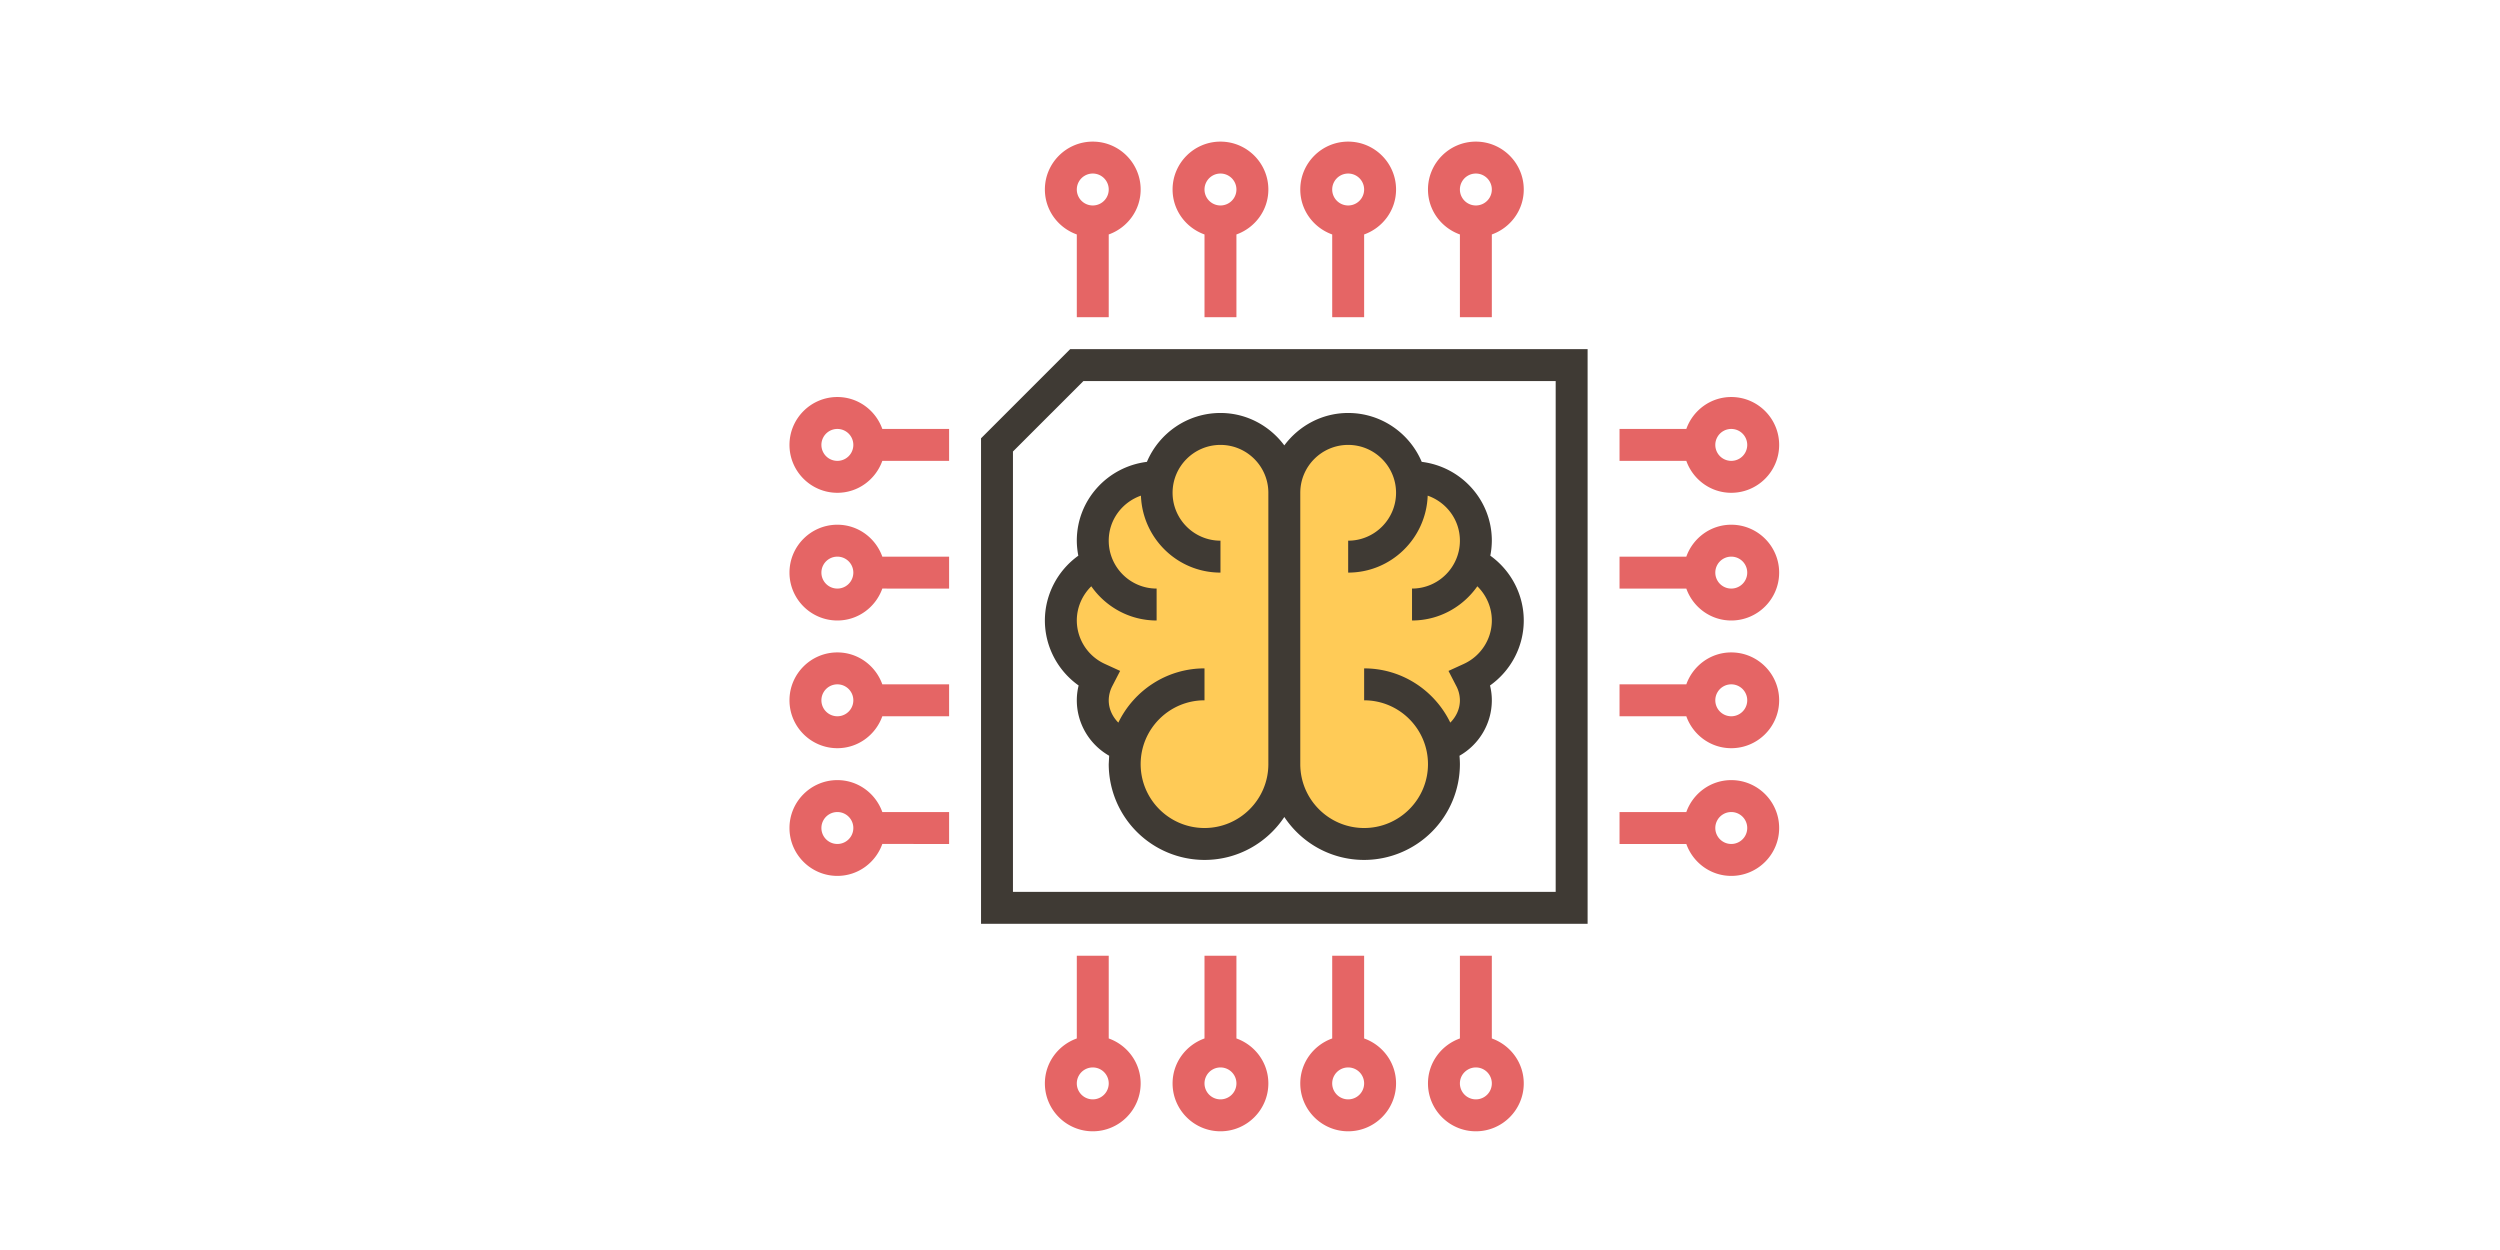
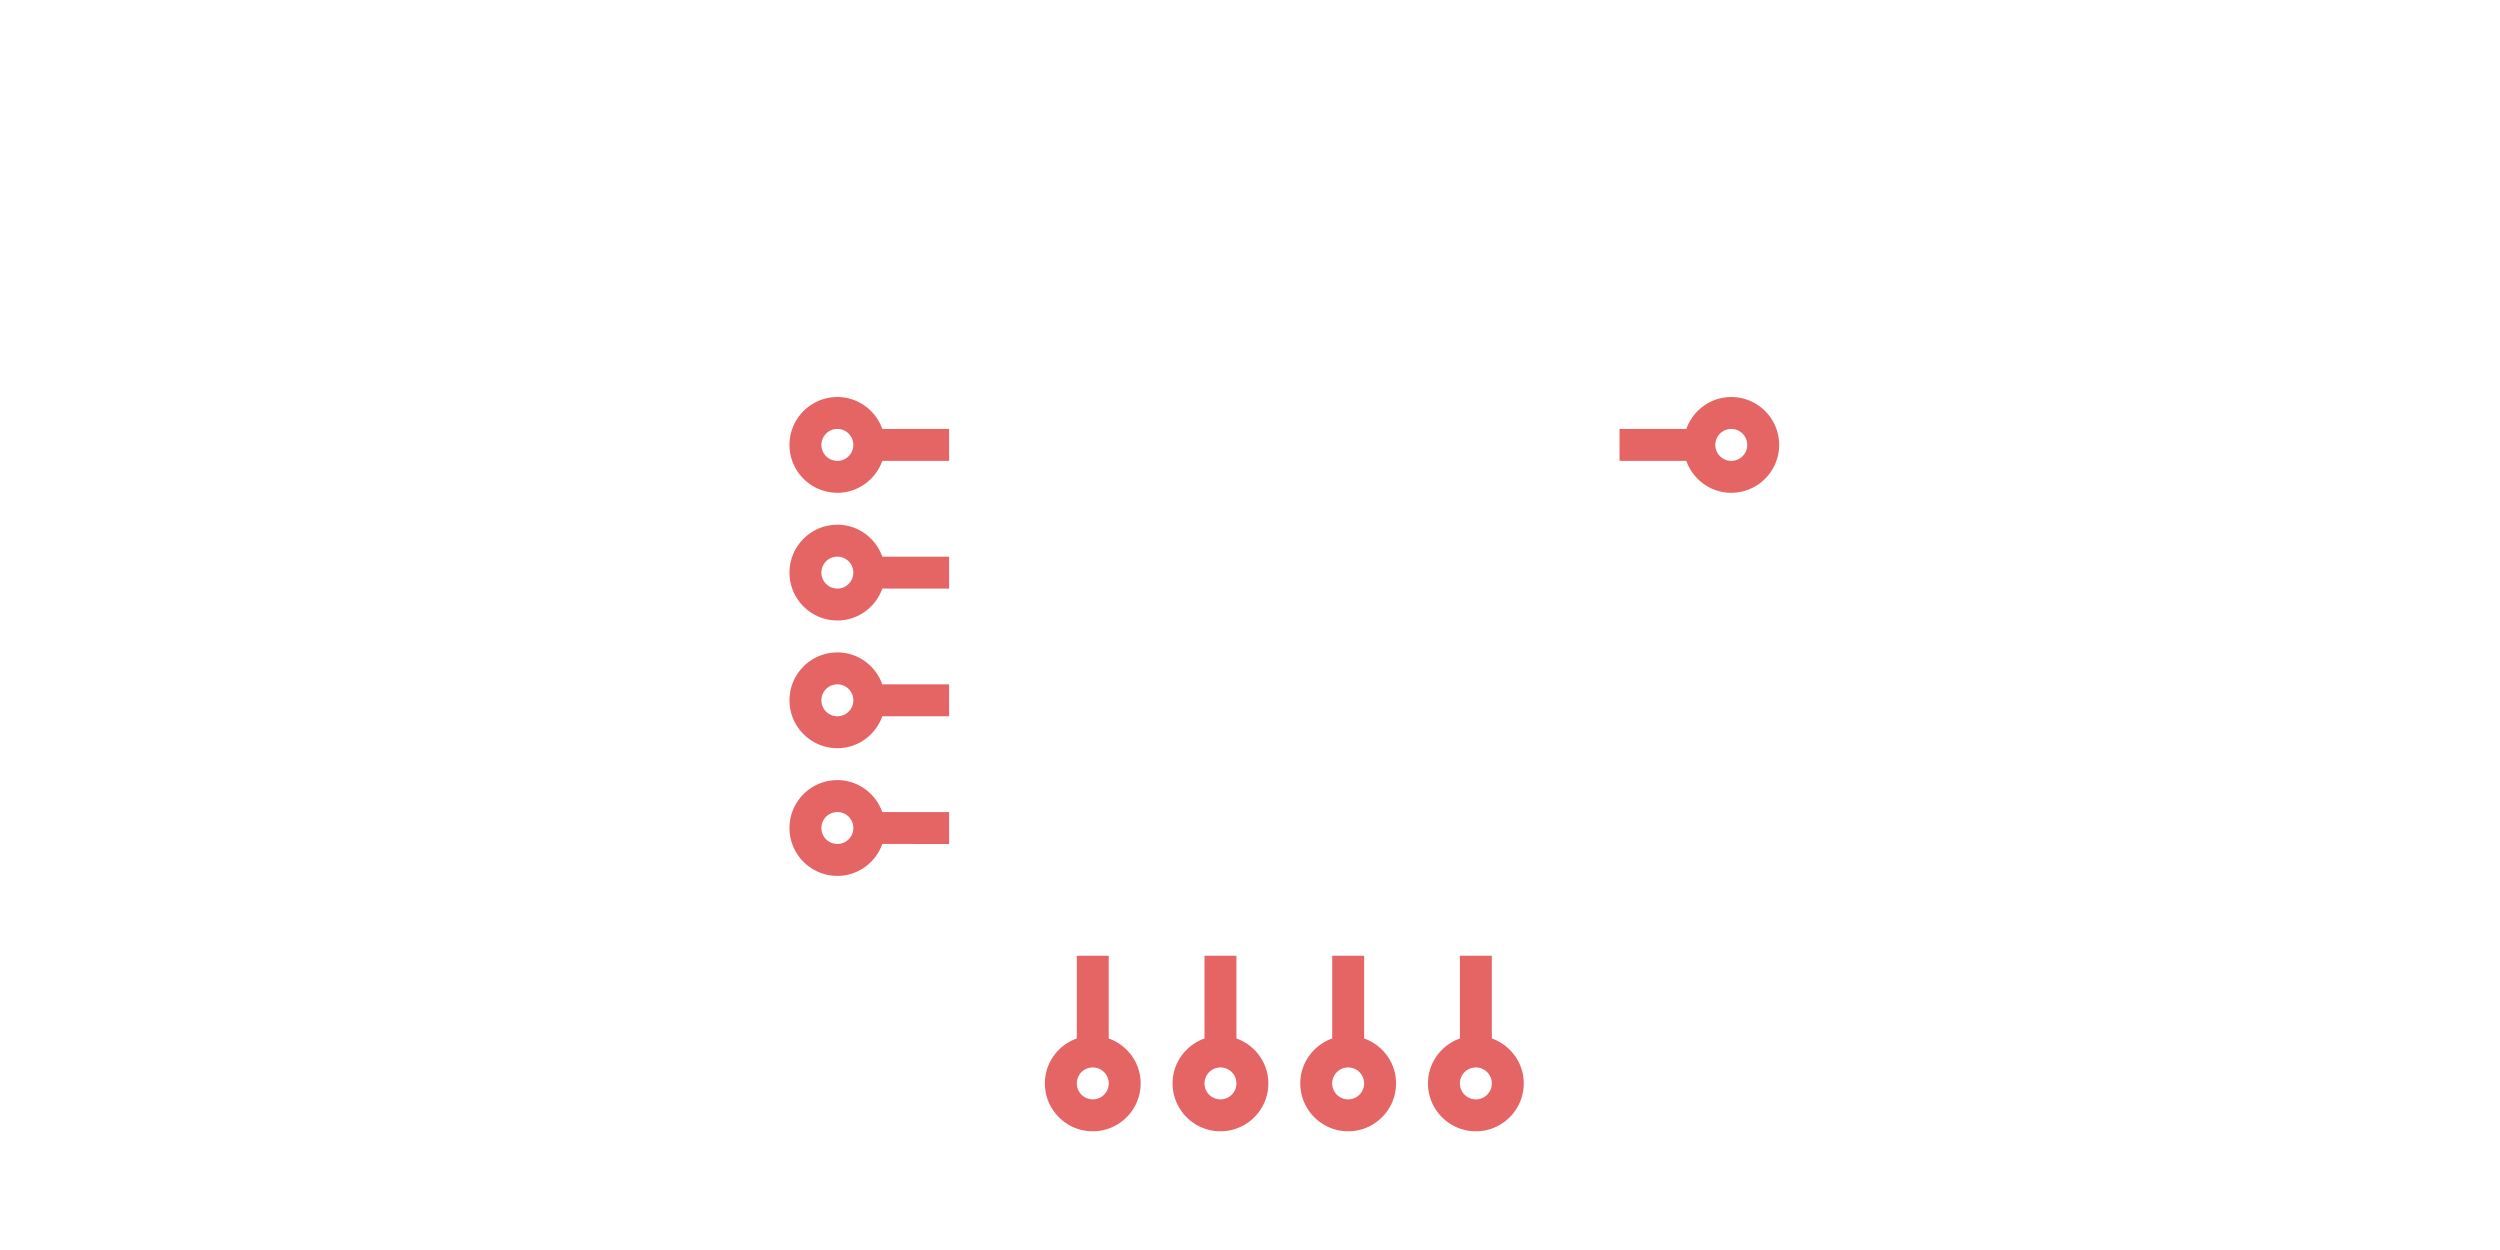
<svg xmlns="http://www.w3.org/2000/svg" xmlns:xlink="http://www.w3.org/1999/xlink" width="400" height="200" preserveAspectRatio="none">
  <g transform="matrix(2.554 0 0 2.554 123.763 20.105)">
-     <path d="M46 31a4 4 0 0 0-2.001-3.466l-.31.013A3.98 3.98 0 0 0 44 26a4 4 0 0 0-4-4h-.141c-.446-1.722-1.997-3-3.859-3a4 4 0 0 0-4 4 4 4 0 0 0-4-4c-1.862 0-3.413 1.278-3.859 3H24a4 4 0 0 0-4 4 3.98 3.98 0 0 0 .305 1.527l-.304.008C18.805 28.226 18 29.519 18 31c0 1.617.964 3.002 2.344 3.632-.212.412-.344.872-.344 1.368a3 3 0 0 0 2 2.829l.152.002A4.96 4.96 0 0 0 22 40a5 5 0 1 0 10 0 5 5 0 1 0 10 0 4.96 4.96 0 0 0-.152-1.169l.152-.002A3 3 0 0 0 44 36c0-.496-.132-.956-.344-1.368C45.036 34.002 46 32.617 46 31zm-10-4l.015.126z" fill="#ffcb57" />
    <g fill="#e56565">
      <use xlink:href="#B" />
      <use xlink:href="#B" x="8" />
      <use xlink:href="#B" x="16" />
      <use xlink:href="#B" x="24" />
      <path d="M4 41c-1.654 0-3 1.346-3 3s1.346 3 3 3c1.302 0 2.402-.839 2.816-2H11v-2H6.816C6.402 41.839 5.302 41 4 41zm0 4a1 1 0 1 1 0-2 1 1 0 1 1 0 2zm0-12c-1.654 0-3 1.346-3 3s1.346 3 3 3c1.302 0 2.402-.839 2.816-2H11v-2H6.816C6.402 33.839 5.302 33 4 33zm0 4a1 1 0 1 1 0-2 1 1 0 1 1 0 2zm0-12c-1.654 0-3 1.346-3 3s1.346 3 3 3c1.302 0 2.402-.839 2.816-2H11v-2H6.816C6.402 25.839 5.302 25 4 25zm0 4a1 1 0 1 1 0-2 1 1 0 1 1 0 2zm0-12c-1.654 0-3 1.346-3 3s1.346 3 3 3c1.302 0 2.402-.839 2.816-2H11v-2H6.816C6.402 17.839 5.302 17 4 17zm0 4a1 1 0 1 1 0-2 1 1 0 1 1 0 2zm41 36.184V52h-2v5.184c-1.161.414-2 1.514-2 2.816 0 1.654 1.346 3 3 3s3-1.346 3-3c0-1.302-.839-2.402-2-2.816zM44 61a1 1 0 1 1 0-2 1 1 0 1 1 0 2zm-7-3.816V52h-2v5.184c-1.161.414-2 1.514-2 2.816 0 1.654 1.346 3 3 3s3-1.346 3-3c0-1.302-.839-2.402-2-2.816zM36 61a1 1 0 1 1 0-2 1 1 0 1 1 0 2zm-7-3.816V52h-2v5.184c-1.161.414-2 1.514-2 2.816 0 1.654 1.346 3 3 3s3-1.346 3-3c0-1.302-.839-2.402-2-2.816zM28 61a1 1 0 1 1 0-2 1 1 0 1 1 0 2zm-7-3.816V52h-2v5.184c-1.161.414-2 1.514-2 2.816 0 1.654 1.346 3 3 3s3-1.346 3-3c0-1.302-.839-2.402-2-2.816zM20 61a1 1 0 1 1 0-2 1 1 0 1 1 0 2zm40-38c1.654 0 3-1.346 3-3s-1.346-3-3-3c-1.302 0-2.402.839-2.816 2H53v2h4.184c.414 1.161 1.514 2 2.816 2zm0-4a1 1 0 1 1 0 2 1 1 0 1 1 0-2z" />
      <use xlink:href="#C" />
      <use xlink:href="#C" y="8" />
      <use xlink:href="#C" y="16" />
    </g>
-     <path d="M19 26a5.02 5.02 0 0 0 .095.94C17.795 27.873 17 29.384 17 31c0 1.631.807 3.146 2.114 4.072-.076.305-.114.616-.114.928 0 1.452.793 2.771 2.027 3.473L21 40a6.01 6.01 0 0 0 6 6c2.086 0 3.924-1.071 5-2.69 1.076 1.62 2.914 2.69 5 2.69a6.01 6.01 0 0 0 6-6 5.74 5.74 0 0 0-.027-.527C44.207 38.771 45 37.452 45 36c0-.312-.038-.623-.114-.928C46.193 34.146 47 32.631 47 31c0-1.616-.795-3.127-2.095-4.06A5.02 5.02 0 0 0 45 26c0-2.549-1.924-4.634-4.392-4.938C39.849 19.265 38.07 18 36 18c-1.641 0-3.088.806-4 2.031C31.088 18.806 29.641 18 28 18c-2.07 0-3.849 1.265-4.608 3.062C20.924 21.366 19 23.451 19 26zm17-6c1.654 0 3 1.346 3 3s-1.346 3-3 3v2c2.696 0 4.885-2.149 4.982-4.821C42.153 23.588 43 24.691 43 26c0 1.654-1.346 3-3 3v2c1.693 0 3.187-.851 4.092-2.143.57.559.908 1.328.908 2.143 0 1.166-.69 2.234-1.76 2.722l-.955.437.481.933A1.95 1.95 0 0 1 43 36c0 .541-.236 1.03-.602 1.398C41.427 35.391 39.375 34 37 34v2c2.206 0 4 1.794 4 4s-1.794 4-4 4-4-1.794-4-4V23c0-1.654 1.346-3 3-3zm-12.982 3.179C23.115 25.851 25.304 28 28 28v-2c-1.654 0-3-1.346-3-3s1.346-3 3-3 3 1.346 3 3v17c0 2.206-1.794 4-4 4s-4-1.794-4-4 1.794-4 4-4v-2c-2.375 0-4.427 1.391-5.398 3.398C21.236 37.03 21 36.541 21 36a1.97 1.97 0 0 1 .233-.909l.481-.933-.955-.437A3 3 0 0 1 19 31c0-.815.338-1.584.908-2.143C20.813 30.149 22.307 31 24 31v-2c-1.654 0-3-1.346-3-3 0-1.309.847-2.412 2.018-2.821zM18.586 14L13 19.586V50h38V14zM49 48H15V20.414L19.414 16H49z" fill="#3f3a34" />
  </g>
  <defs>
-     <path id="B" d="M20 1c-1.654 0-3 1.346-3 3 0 1.302.839 2.402 2 2.816V12h2V6.816c1.161-.414 2-1.514 2-2.816 0-1.654-1.346-3-3-3zm0 4a1 1 0 1 1 0-2 1 1 0 1 1 0 2z" />
-     <path id="C" d="M60 25c-1.302 0-2.402.839-2.816 2H53v2h4.184c.414 1.161 1.514 2 2.816 2 1.654 0 3-1.346 3-3s-1.346-3-3-3zm0 4a1 1 0 1 1 0-2 1 1 0 1 1 0 2z" />
-   </defs>
+     </defs>
</svg>